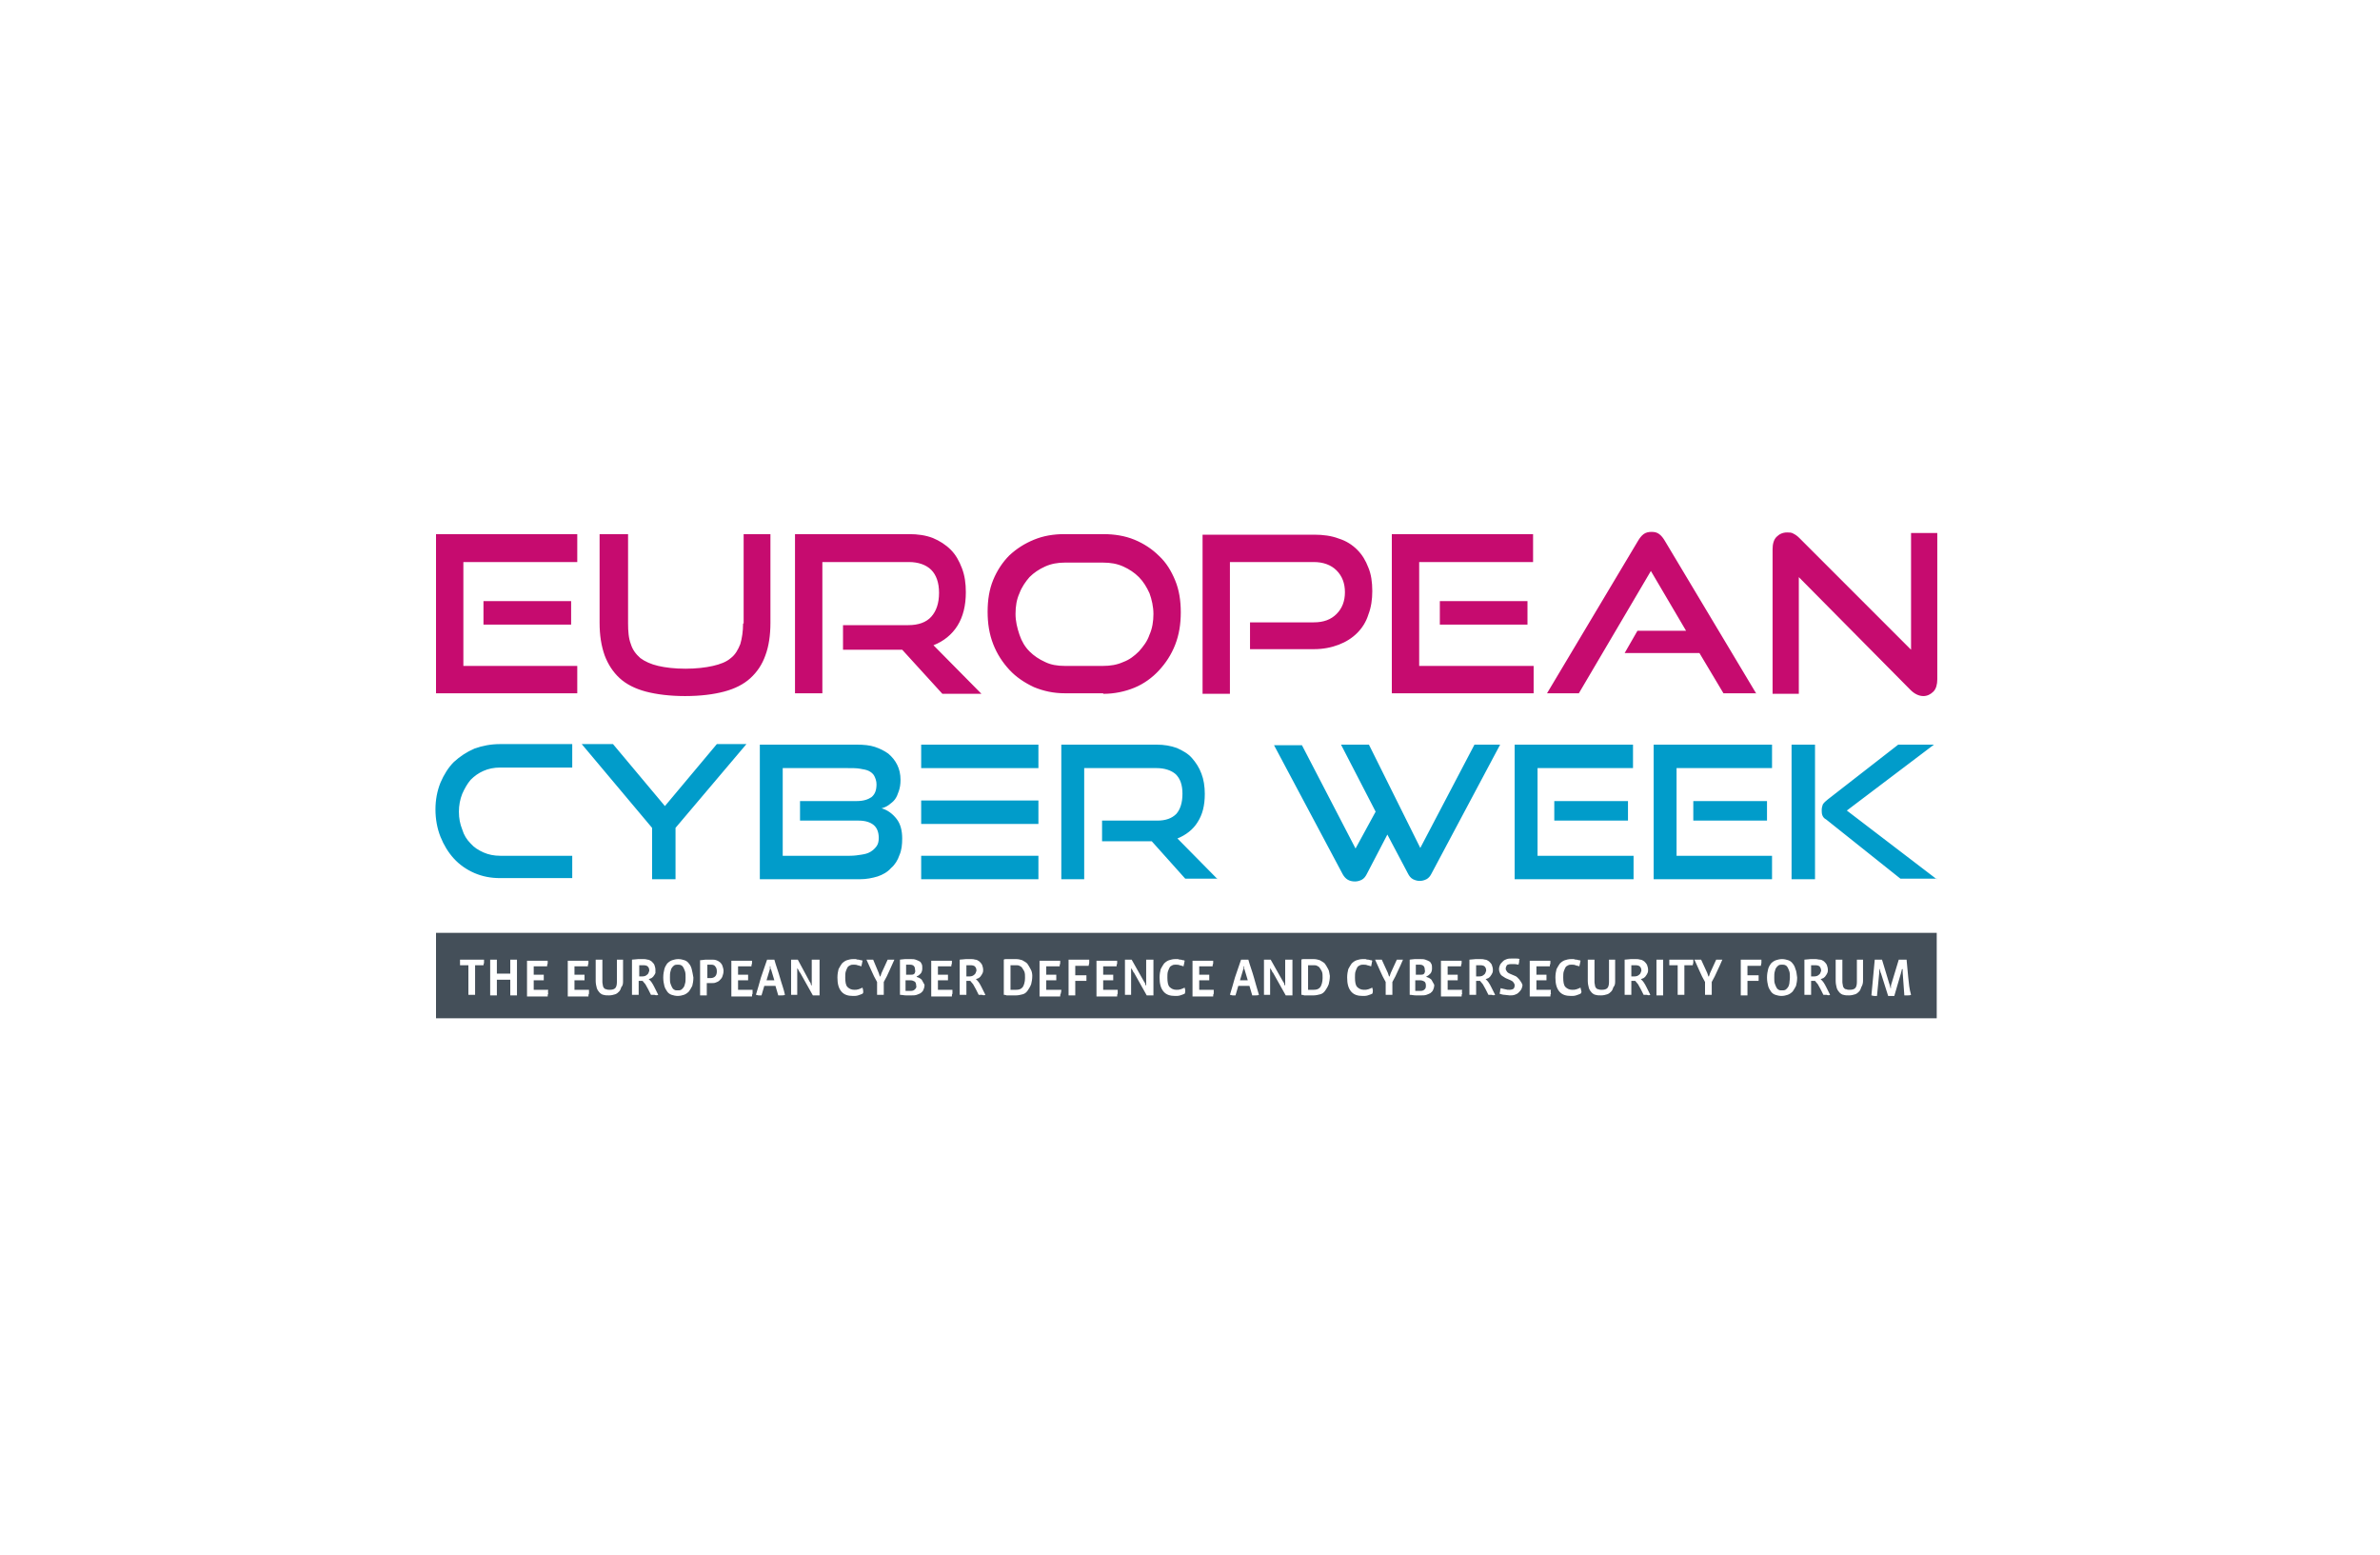
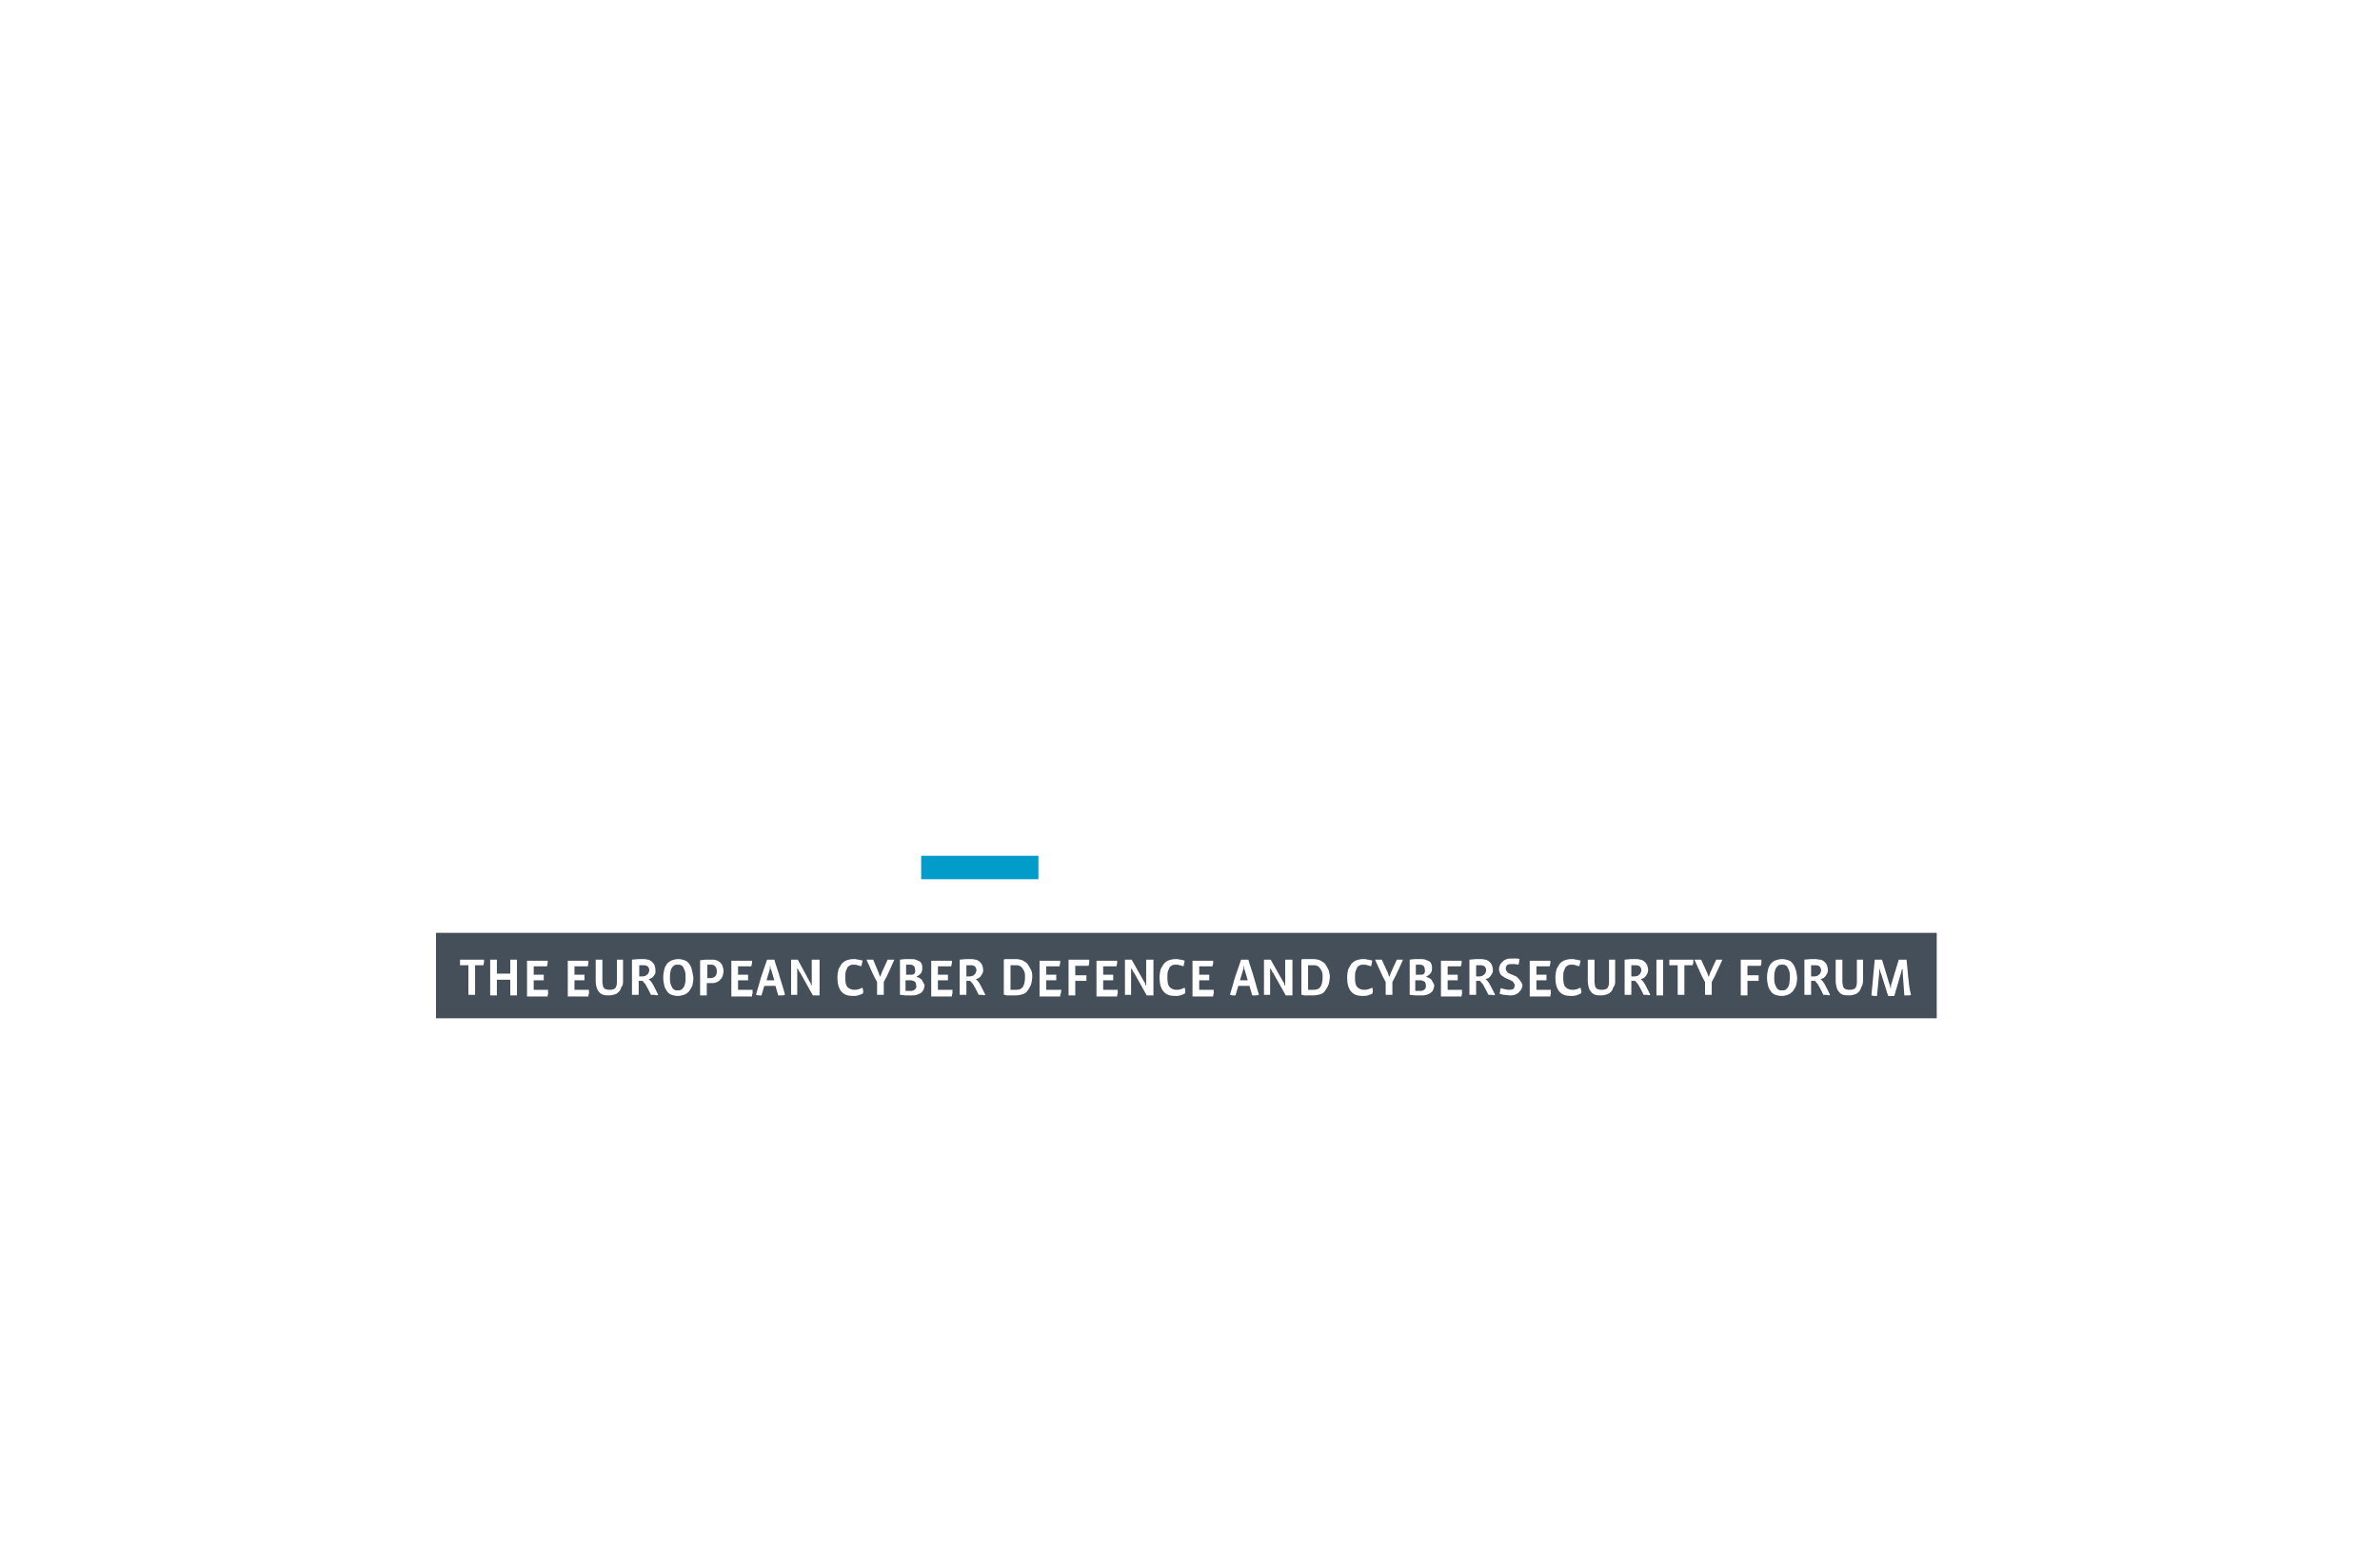
<svg xmlns="http://www.w3.org/2000/svg" width="3063" height="2001" viewBox="0 0 3063 2001" fill="none">
-   <rect width="3063" height="2001" fill="white" />
-   <path d="M2458.75 887.694C2463.78 892.723 2469.53 895.597 2475.27 895.597C2480.3 895.597 2484.61 893.442 2488.21 889.849C2491.8 886.257 2493.24 880.509 2493.24 874.042V685.792H2459.47V835.961L2315.76 692.259C2312.89 689.385 2310.73 687.948 2307.86 686.51C2305.7 685.073 2302.83 685.073 2299.96 685.073C2294.21 685.073 2289.9 687.229 2286.3 690.822C2282.71 694.414 2281.27 700.162 2281.27 706.629V892.723H2315.04V742.554L2458.75 887.694ZM2260.44 892.723L2142.6 695.851C2140.44 692.259 2138.29 689.385 2135.41 687.229C2132.54 685.073 2129.67 684.355 2125.36 684.355C2121.76 684.355 2118.17 685.073 2115.3 687.229C2112.42 689.385 2110.27 692.259 2108.11 695.851L1990.99 892.005H2031.95L2124.64 734.651L2169.9 811.531H2107.39L2090.87 840.272H2187.15L2218.04 892.005H2260.44V892.723ZM1965.84 773.45H1853.04V803.628H1965.84V773.45ZM1973.75 892.723V856.798H1826.45V723.155H1973.03V687.229H1791.24V892.005H1973.75V892.723ZM1691.37 835.242C1702.87 835.242 1713.64 833.087 1722.99 829.494C1732.33 825.902 1740.23 820.872 1746.7 814.406C1753.16 807.939 1758.19 800.035 1761.07 790.695C1764.66 781.354 1766.1 771.295 1766.1 760.517C1766.1 749.021 1764.66 738.962 1761.07 730.34C1757.47 720.999 1753.16 713.814 1746.7 707.347C1740.23 700.881 1732.33 695.851 1722.99 692.977C1713.64 689.385 1702.87 687.948 1691.37 687.948H1547.67V892.723H1582.87V723.155H1690.65C1702.87 723.155 1712.93 726.747 1720.11 733.932C1727.3 741.117 1730.89 750.458 1730.89 761.954C1730.89 773.45 1727.3 782.791 1720.11 789.976C1712.93 797.161 1703.59 800.754 1690.65 800.754H1608.74V835.242H1691.37ZM1370.19 856.798C1360.85 856.798 1352.23 855.361 1345.04 851.768C1337.14 848.176 1330.67 843.865 1324.93 838.116C1319.18 832.368 1314.87 825.183 1311.99 816.561C1309.12 807.939 1306.96 799.317 1306.96 789.976C1306.96 779.917 1308.4 771.295 1311.99 763.391C1314.87 755.488 1319.9 748.302 1324.93 742.554C1330.67 736.806 1337.14 732.495 1345.04 728.903C1352.95 725.31 1361.57 723.873 1370.19 723.873H1419.77C1429.11 723.873 1437.73 725.31 1445.64 728.903C1453.54 732.495 1460.01 736.806 1465.76 742.554C1471.5 748.302 1475.81 755.488 1479.41 763.391C1482.28 771.295 1484.44 780.636 1484.44 789.976C1484.44 799.317 1483 808.657 1479.41 816.561C1476.53 825.183 1471.5 831.65 1465.76 838.116C1460.01 843.865 1453.54 848.894 1445.64 851.768C1437.73 855.361 1429.11 856.798 1419.77 856.798H1370.19ZM1419.77 892.723C1434.14 892.723 1447.79 889.849 1460.01 884.82C1472.22 879.79 1483 871.886 1491.62 862.546C1500.24 853.205 1507.43 842.427 1512.46 829.494C1517.49 816.561 1519.64 802.909 1519.64 787.821C1519.64 772.732 1517.49 759.08 1512.46 746.865C1507.43 734.651 1500.96 723.873 1491.62 715.251C1483 706.629 1472.22 699.444 1460.01 694.414C1447.79 689.385 1434.14 687.229 1419.77 687.229H1370.19C1355.82 687.229 1342.89 689.385 1330.67 694.414C1318.46 699.444 1308.4 705.91 1299.06 714.532C1290.44 723.155 1283.25 733.932 1278.22 746.147C1273.19 758.362 1271.04 772.013 1271.04 787.102C1271.04 802.191 1273.19 815.843 1278.22 828.776C1283.25 841.709 1290.44 852.487 1299.06 861.827C1307.68 871.168 1318.46 878.353 1330.67 884.101C1342.89 889.131 1355.82 892.005 1370.19 892.005H1419.77V892.723ZM1263.13 892.723L1201.34 830.213C1214.27 825.183 1225.05 816.561 1232.24 805.065C1239.42 793.569 1243.01 779.198 1243.01 761.954C1243.01 750.458 1241.58 740.399 1237.99 731.058C1234.39 721.718 1230.08 713.814 1223.61 707.347C1217.15 700.881 1209.24 695.851 1200.62 692.259C1191.28 688.666 1181.22 687.229 1169.73 687.229H1023.15V892.005H1058.36V723.155H1169.73C1181.94 723.155 1192 726.747 1198.47 733.214C1204.93 739.68 1208.53 749.74 1208.53 762.673C1208.53 776.324 1204.93 786.384 1198.47 793.569C1192 800.754 1181.94 804.346 1169.01 804.346H1084.94V835.961H1161.1L1212.84 892.723H1263.13ZM956.326 802.191C956.326 812.25 954.889 821.591 952.733 828.776C949.859 835.961 946.267 842.427 940.518 846.739C934.77 851.768 926.867 854.642 917.526 856.798C908.185 858.953 895.97 860.39 882.318 860.39C867.948 860.39 856.452 858.953 847.111 856.798C837.77 854.642 829.867 851.05 824.118 846.739C818.37 841.709 814.059 835.961 811.904 828.776C809.029 821.591 808.311 812.25 808.311 802.191V687.229H771.667V801.472C771.667 817.28 773.822 830.931 778.133 843.146C782.444 854.642 788.911 864.701 797.533 872.605C806.155 880.509 817.652 886.257 831.304 889.849C844.955 893.442 862.2 895.597 881.6 895.597C901.718 895.597 918.244 893.442 931.896 889.849C945.548 886.257 957.044 880.509 965.667 872.605C974.289 864.701 980.755 855.361 985.067 843.146C989.378 831.65 991.533 817.28 991.533 801.472V687.229H957.044V802.191H956.326ZM735.022 773.45H622.215V803.628H735.022V773.45ZM742.926 892.723V856.798H596.348V723.155H742.926V687.229H561.141V892.005H742.926V892.723Z" fill="#C60B6F" />
-   <path d="M2335.88 958.108H2305.7V1131.27H2335.88V958.108ZM2492.52 1131.27L2376.84 1042.89L2488.93 958.108H2442.94L2352.41 1028.52C2349.53 1030.68 2347.38 1032.83 2345.94 1034.99C2345.22 1037.14 2344.5 1039.3 2344.5 1042.17C2344.5 1044.33 2344.5 1046.48 2345.22 1048.64C2345.94 1050.8 2347.38 1052.95 2350.25 1054.39L2445.81 1130.55H2492.52V1131.27ZM2274.09 1030.68H2179.24V1055.83H2274.09V1030.68ZM2280.56 1131.27V1101.09H2157.69V988.285H2280.56V958.108H2128.23V1131.27H2280.56ZM2095.18 1030.68H2000.33V1055.83H2095.18V1030.68ZM2102.36 1131.27V1101.09H1978.78V988.285H2101.64V958.108H1949.32V1131.27H2102.36ZM1812.08 1124.08C1813.52 1126.96 1815.67 1129.83 1818.55 1131.27C1821.42 1132.71 1824.3 1133.42 1827.17 1133.42C1830.04 1133.42 1832.92 1132.71 1835.79 1131.27C1838.67 1129.83 1840.82 1126.96 1842.26 1124.08L1930.64 958.108H1897.59L1827.89 1091.03L1761.79 958.108H1725.86L1770.41 1044.33L1744.54 1091.75L1675.56 958.826H1639.64L1728.01 1124.8C1731.61 1131.27 1736.64 1134.14 1743.82 1134.14C1746.7 1134.14 1749.57 1133.42 1752.44 1131.99C1755.32 1130.55 1757.47 1127.68 1758.91 1124.8L1785.5 1073.79L1812.08 1124.08ZM1567.07 1131.27L1515.33 1078.82C1526.11 1074.51 1535.45 1067.32 1541.2 1057.98C1547.67 1047.92 1550.54 1036.43 1550.54 1021.34C1550.54 1012 1549.1 1002.66 1546.23 995.47C1543.36 987.567 1539.04 981.1 1534.01 975.352C1528.99 969.604 1522.52 966.011 1514.61 962.419C1506.71 959.545 1498.09 958.108 1488.75 958.108H1365.88V1131.27H1395.34V988.285H1488.75C1498.81 988.285 1507.43 991.159 1513.18 996.189C1518.93 1001.94 1521.8 1009.84 1521.8 1021.34C1521.8 1032.83 1518.93 1041.46 1513.9 1047.2C1508.15 1052.95 1500.24 1055.83 1489.47 1055.83H1418.33V1082.41H1482.28L1525.39 1130.55H1567.07V1131.27ZM1105.06 1055.83C1113.68 1055.83 1120.15 1057.98 1124.46 1061.57C1128.77 1065.17 1130.93 1070.91 1130.93 1078.1C1130.93 1082.41 1130.21 1086 1128.05 1088.88C1125.9 1091.75 1123.74 1093.91 1120.15 1096.06C1116.56 1098.22 1112.96 1098.94 1108.65 1099.65C1104.34 1100.37 1099.31 1101.09 1093.56 1101.09H1007.34V988.285H1091.41C1097.16 988.285 1102.19 988.285 1106.5 989.004C1110.81 989.722 1115.12 990.441 1117.99 991.878C1120.87 993.315 1123.74 995.47 1125.18 998.344C1126.61 1001.22 1128.05 1004.81 1128.05 1009.12C1128.05 1017.03 1125.9 1022.06 1121.59 1025.65C1117.27 1028.52 1111.53 1030.68 1102.9 1030.68H1029.61V1055.83H1105.06ZM1106.5 1131.27C1115.12 1131.27 1122.3 1129.83 1129.49 1127.68C1135.96 1125.52 1142.42 1121.93 1146.73 1116.9C1151.76 1112.59 1155.36 1106.84 1157.51 1100.37C1160.39 1093.91 1161.1 1086.72 1161.1 1078.82C1161.1 1068.76 1158.95 1060.14 1153.92 1053.67C1148.89 1047.2 1142.42 1042.17 1134.52 1040.02C1137.39 1039.3 1140.99 1037.86 1143.86 1035.71C1146.73 1033.55 1149.61 1031.4 1151.76 1028.52C1153.92 1025.65 1155.36 1022.06 1156.79 1017.74C1158.23 1013.43 1158.95 1009.12 1158.95 1003.37C1158.95 996.189 1157.51 989.722 1154.64 983.974C1151.76 978.226 1148.17 973.915 1143.14 969.604C1138.11 966.011 1132.36 963.137 1125.9 960.982C1119.43 958.826 1111.53 958.108 1102.9 958.108H977.882V1131.27H1106.5ZM869.385 1131.27V1065.17L960.637 957.389H922.556L855.733 1037.14L788.911 957.389H748.674L839.208 1065.17V1131.27H869.385ZM736.459 1131.27V1101.09H643.771C635.867 1101.09 628.682 1099.65 622.215 1096.78C615.748 1093.91 610 1090.31 605.689 1085.28C600.659 1080.25 597.067 1074.51 594.911 1067.32C592.037 1060.14 590.6 1052.95 590.6 1044.33C590.6 1036.43 592.037 1028.52 594.911 1021.34C597.785 1014.87 601.378 1008.4 605.689 1003.37C610.719 998.344 615.748 994.752 622.215 991.878C628.682 989.004 635.867 987.567 643.771 987.567H736.459V957.389H643.771C631.556 957.389 620.778 959.545 610.719 963.137C600.659 967.448 592.037 973.197 584.133 980.382C576.948 987.567 571.2 996.907 566.889 1006.97C562.578 1017.74 560.422 1029.24 560.422 1041.46C560.422 1053.67 562.578 1065.88 566.889 1076.66C571.2 1087.44 576.948 1096.78 584.133 1104.68C591.319 1112.59 600.659 1119.05 610.719 1123.37C620.778 1127.68 631.556 1129.83 643.771 1129.83H736.459V1131.27Z" fill="#019CCA" />
-   <path d="M1336.42 958.108H1185.53V988.285H1336.42V958.108Z" fill="#019CCA" />
-   <path d="M1336.42 1029.96H1185.53V1060.14H1336.42V1029.96Z" fill="#019CCA" />
  <path d="M1336.42 1101.09H1185.53V1131.27H1336.42V1101.09Z" fill="#019CCA" />
  <path d="M2492.52 1200.25H561.141V1310.18H2492.52V1200.25Z" fill="#444F59" />
  <path d="M2455.87 1257.73C2455.16 1250.54 2454.44 1242.64 2453.72 1234.73H2443.66L2434.32 1265.63C2434.32 1266.35 2433.6 1267.07 2433.6 1268.5C2433.6 1269.22 2433.6 1270.66 2433.6 1271.38H2432.88C2432.88 1270.66 2432.88 1269.22 2432.16 1268.5C2432.16 1267.79 2432.16 1267.07 2431.44 1265.63L2422.1 1234.73H2412.76C2412.04 1242.64 2411.33 1249.82 2410.61 1257.73C2409.89 1264.91 2409.17 1272.82 2408.45 1280.72C2409.17 1280.72 2410.61 1281.44 2412.04 1281.44C2413.48 1281.44 2414.92 1281.44 2415.64 1281.44L2418.51 1251.98V1251.26C2418.51 1250.54 2418.51 1250.54 2418.51 1249.82C2418.51 1249.1 2418.51 1249.1 2418.51 1248.39V1246.95H2419.23C2419.23 1247.67 2419.23 1249.1 2419.95 1249.82C2419.95 1250.54 2419.95 1251.26 2420.67 1251.98L2430.01 1281.44H2437.91L2446.53 1251.98C2446.53 1251.26 2446.53 1250.54 2447.25 1249.82C2447.25 1249.1 2447.25 1247.67 2447.97 1246.95H2448.69V1248.39V1249.1C2448.69 1249.82 2448.69 1249.82 2448.69 1250.54C2448.69 1251.26 2448.69 1251.26 2448.69 1251.26L2450.84 1280.72C2452.28 1280.72 2453 1280.72 2455.16 1280.72C2456.59 1280.72 2458.03 1280.72 2459.47 1280C2457.31 1272.82 2456.59 1264.91 2455.87 1257.73ZM2397.67 1262.04V1234.73H2389.77V1263.48C2389.77 1267.07 2389.05 1269.94 2387.62 1271.38C2386.18 1272.82 2384.02 1273.53 2380.43 1273.53C2378.99 1273.53 2377.56 1273.53 2376.12 1272.82C2374.68 1272.82 2373.96 1272.1 2373.24 1271.38C2372.53 1270.66 2371.81 1269.22 2371.81 1268.5C2371.81 1267.07 2371.09 1265.63 2371.09 1263.48V1234.73H2362.47V1262.04C2362.47 1265.63 2363.19 1268.5 2363.9 1271.38C2364.62 1273.53 2366.06 1275.69 2367.5 1277.13C2368.93 1278.56 2371.09 1280 2372.53 1280C2374.68 1280.72 2376.84 1280.72 2379.71 1280.72C2382.59 1280.72 2385.46 1280 2387.62 1279.28C2389.77 1278.56 2391.21 1277.13 2392.64 1275.69C2394.08 1274.25 2394.8 1272.1 2395.52 1269.94C2396.96 1267.79 2397.67 1264.91 2397.67 1262.04ZM2340.91 1254.13C2339.47 1255.57 2337.32 1256.29 2335.16 1256.29H2330.85V1241.92C2331.57 1241.92 2332.29 1241.92 2333.73 1241.92C2334.44 1241.92 2335.88 1241.92 2336.6 1241.92C2338.76 1241.92 2340.91 1242.64 2341.63 1243.36C2342.35 1244.08 2343.79 1246.23 2343.79 1249.1C2343.07 1251.26 2342.35 1253.42 2340.91 1254.13ZM2355.28 1280L2350.25 1269.94C2348.1 1265.63 2345.94 1262.04 2343.07 1259.88C2344.5 1259.16 2345.22 1259.16 2346.66 1258.45C2347.38 1257.73 2348.82 1257.01 2349.53 1255.57C2350.25 1254.85 2350.97 1253.42 2351.69 1251.98C2352.41 1250.54 2352.41 1249.1 2352.41 1247.67C2352.41 1245.51 2351.69 1243.36 2350.97 1241.2C2350.25 1239.76 2348.82 1238.33 2347.38 1236.89C2345.94 1236.17 2344.5 1234.73 2342.35 1234.73C2340.19 1234.73 2338.76 1234.02 2336.6 1234.02C2334.44 1234.02 2332.29 1234.02 2330.13 1234.02C2327.98 1234.02 2325.1 1234.73 2322.23 1234.73V1280H2330.85V1262.04H2335.88C2336.6 1262.76 2338.04 1264.91 2339.47 1266.35C2340.91 1268.5 2341.63 1270.66 2343.07 1272.82L2346.66 1280C2348.1 1280 2349.53 1280 2350.97 1280C2352.41 1280.72 2353.84 1280.72 2355.28 1280ZM2302.83 1265.63C2302.11 1267.79 2302.11 1269.22 2300.67 1270.66C2299.96 1272.1 2298.52 1272.82 2297.8 1273.53C2296.36 1274.25 2294.93 1274.25 2293.49 1274.25C2292.05 1274.25 2289.9 1274.25 2289.18 1273.53C2287.74 1272.82 2287.02 1272.1 2286.3 1270.66C2285.59 1269.22 2284.87 1267.79 2284.15 1265.63C2283.43 1263.48 2283.43 1261.32 2283.43 1257.73C2283.43 1254.85 2283.43 1251.98 2284.15 1249.82C2284.87 1247.67 2284.87 1246.23 2286.3 1244.79C2287.02 1243.36 2288.46 1242.64 2289.18 1241.92C2290.62 1241.2 2292.05 1241.2 2293.49 1241.2C2294.93 1241.2 2296.36 1241.2 2297.8 1241.92C2299.24 1242.64 2299.96 1243.36 2300.67 1244.79C2301.39 1246.23 2302.11 1247.67 2302.83 1249.82C2303.55 1251.98 2303.55 1254.85 2303.55 1257.73C2303.55 1260.6 2302.83 1263.48 2302.83 1265.63ZM2310.73 1246.95C2310.02 1244.08 2308.58 1241.2 2307.14 1239.76C2305.7 1237.61 2303.55 1236.17 2301.39 1235.45C2299.24 1234.73 2296.36 1234.02 2293.49 1234.02C2290.62 1234.02 2287.74 1234.73 2285.59 1235.45C2283.43 1236.17 2281.27 1237.61 2279.12 1239.76C2277.68 1241.92 2276.24 1244.08 2275.53 1246.95C2274.81 1249.82 2274.09 1253.42 2274.09 1257.73C2274.09 1262.04 2274.81 1265.63 2275.53 1268.5C2276.24 1271.38 2277.68 1273.53 2279.12 1275.69C2280.56 1277.85 2282.71 1279.28 2284.87 1280C2287.02 1280.72 2289.9 1281.44 2292.77 1281.44C2295.64 1281.44 2298.52 1280.72 2300.67 1280C2302.83 1279.28 2304.99 1277.85 2307.14 1275.69C2308.58 1273.53 2310.02 1271.38 2311.45 1268.5C2312.17 1265.63 2312.89 1262.04 2312.89 1257.73C2312.17 1253.42 2312.17 1249.82 2310.73 1246.95ZM2266.9 1234.73H2240.32V1280.72H2248.94V1262.04H2263.31V1254.85H2248.94V1242.64H2266.19C2266.19 1241.2 2266.9 1239.76 2266.9 1239.05C2266.9 1236.89 2266.9 1236.17 2266.9 1234.73ZM2213.02 1234.73C2211.58 1234.73 2210.14 1234.73 2208.7 1234.73L2200.8 1251.98C2200.8 1252.7 2200.08 1253.42 2200.08 1254.13C2200.08 1254.85 2199.36 1255.57 2199.36 1256.29H2198.64C2198.64 1255.57 2197.93 1254.85 2197.93 1254.13C2197.93 1253.42 2197.21 1252.7 2197.21 1251.98L2189.3 1234.73C2188.59 1234.73 2187.87 1234.73 2187.15 1234.73C2186.43 1234.73 2185.71 1234.73 2184.99 1234.73C2184.27 1234.73 2183.56 1234.73 2182.84 1234.73C2182.12 1234.73 2181.4 1234.73 2180.68 1234.73C2182.84 1239.76 2184.99 1244.08 2187.15 1249.1C2189.3 1254.13 2191.46 1258.45 2194.33 1263.48V1280H2202.96V1263.48C2205.83 1258.45 2207.99 1254.13 2210.14 1249.1C2212.3 1244.79 2214.45 1239.76 2216.61 1234.73C2215.89 1234.73 2214.45 1234.73 2213.02 1234.73ZM2179.24 1234.73H2148.35V1241.92H2159.13V1280H2167.75V1241.92H2178.53C2178.53 1240.48 2179.24 1239.76 2179.24 1238.33C2179.24 1237.61 2179.24 1236.17 2179.24 1234.73ZM2140.44 1234.73H2131.82V1280.72H2140.44V1234.73ZM2109.55 1254.13C2108.11 1255.57 2105.96 1256.29 2103.8 1256.29H2099.49V1241.92C2100.21 1241.92 2100.93 1241.92 2102.36 1241.92C2103.08 1241.92 2104.52 1241.92 2105.24 1241.92C2107.39 1241.92 2109.55 1242.64 2110.27 1243.36C2111.7 1244.79 2112.42 1246.23 2112.42 1249.1C2111.7 1251.26 2110.99 1253.42 2109.55 1254.13ZM2123.92 1280L2118.89 1269.94C2116.73 1265.63 2114.58 1262.04 2111.7 1259.88C2113.14 1259.16 2113.86 1259.16 2115.3 1258.45C2116.02 1257.73 2117.45 1257.01 2118.17 1255.57C2118.89 1254.85 2119.61 1253.42 2120.33 1251.98C2121.04 1250.54 2121.04 1249.1 2121.04 1247.67C2121.04 1245.51 2120.33 1243.36 2119.61 1241.2C2118.89 1239.76 2117.45 1238.33 2116.02 1236.89C2114.58 1236.17 2113.14 1234.73 2110.99 1234.73C2108.83 1234.02 2107.39 1234.02 2105.24 1234.02C2103.08 1234.02 2100.93 1234.02 2098.77 1234.02C2096.62 1234.02 2093.74 1234.73 2090.87 1234.73V1280H2099.49V1262.04H2104.52C2105.24 1262.76 2106.67 1264.91 2108.11 1266.35C2109.55 1268.5 2110.27 1270.66 2111.7 1272.82L2115.3 1280C2116.73 1280 2118.17 1280 2119.61 1280C2121.04 1280.72 2122.48 1280.72 2123.92 1280ZM2078.65 1262.04V1234.73H2070.75V1263.48C2070.75 1267.07 2070.03 1269.94 2068.59 1271.38C2067.16 1272.82 2065 1273.53 2061.41 1273.53C2059.97 1273.53 2058.53 1273.53 2057.1 1272.82C2055.66 1272.82 2054.94 1272.1 2054.22 1271.38C2053.5 1270.66 2052.79 1269.22 2052.79 1268.5C2052.79 1267.07 2052.07 1265.63 2052.07 1263.48V1234.73H2043.44V1262.04C2043.44 1265.63 2044.16 1268.5 2044.88 1271.38C2045.6 1273.53 2047.04 1275.69 2048.47 1277.13C2049.91 1278.56 2052.07 1280 2053.5 1280C2055.66 1280.72 2057.81 1280.72 2060.69 1280.72C2063.56 1280.72 2066.44 1280 2068.59 1279.28C2070.75 1278.56 2072.19 1277.13 2073.62 1275.69C2075.06 1274.25 2075.78 1272.1 2076.5 1269.94C2078.65 1267.79 2078.65 1264.91 2078.65 1262.04ZM2034.82 1274.25C2034.82 1272.82 2034.1 1272.1 2034.1 1270.66C2032.67 1271.38 2031.23 1272.1 2029.07 1272.82C2026.92 1273.53 2025.48 1273.53 2023.33 1273.53C2019.73 1273.53 2016.86 1272.1 2014.7 1269.94C2012.55 1267.79 2011.83 1263.48 2011.83 1257.73C2011.83 1254.85 2011.83 1251.98 2012.55 1249.82C2013.27 1247.67 2013.99 1246.23 2014.7 1244.79C2015.42 1243.36 2016.86 1242.64 2018.3 1241.92C2019.73 1241.2 2021.17 1241.2 2022.61 1241.2C2024.04 1241.2 2026.2 1241.2 2027.64 1241.92C2029.07 1242.64 2031.23 1242.64 2032.67 1243.36C2032.67 1241.92 2033.39 1240.48 2033.39 1239.76C2033.39 1238.33 2034.1 1236.89 2034.1 1236.17C2033.39 1235.45 2032.67 1235.45 2031.95 1235.45C2031.23 1235.45 2029.79 1234.73 2029.07 1234.73C2027.64 1234.73 2026.92 1234.73 2025.48 1234.02C2024.04 1234.02 2023.33 1234.02 2021.89 1234.02C2019.02 1234.02 2016.14 1234.73 2013.99 1235.45C2011.83 1236.17 2009.67 1237.61 2007.52 1239.76C2006.08 1241.92 2004.64 1244.08 2003.21 1246.95C2002.49 1249.82 2001.77 1253.42 2001.77 1257.73C2001.77 1265.63 2003.21 1271.38 2006.8 1275.69C2010.39 1280 2015.42 1281.44 2021.89 1281.44C2024.04 1281.44 2026.2 1281.44 2028.36 1280.72C2030.51 1280 2032.67 1279.28 2034.1 1278.56C2035.54 1277.13 2035.54 1275.69 2034.82 1274.25ZM1996.02 1273.53H1977.34V1261.32H1990.27V1254.13H1977.34V1243.36H1994.59C1994.59 1241.92 1994.59 1241.2 1995.3 1239.76C1995.3 1238.33 1995.3 1236.89 1995.3 1236.17H1968.72V1282.16H1995.3C1995.3 1280.72 1995.3 1279.28 1996.02 1278.56C1995.3 1275.69 1996.02 1274.25 1996.02 1273.53ZM1956.5 1262.04C1955.79 1260.6 1954.35 1259.16 1952.91 1257.73C1951.47 1256.29 1950.04 1255.57 1947.88 1254.85C1946.44 1254.13 1944.29 1253.42 1942.85 1252.7C1941.42 1251.98 1939.98 1251.26 1939.26 1249.82C1938.54 1249.1 1937.82 1247.67 1937.82 1246.23C1937.82 1244.79 1938.54 1243.36 1939.26 1241.92C1939.98 1241.2 1942.13 1240.48 1944.29 1240.48C1945.73 1240.48 1947.16 1240.48 1949.32 1240.48C1951.47 1240.48 1952.91 1241.2 1954.35 1241.2C1954.35 1239.76 1955.07 1239.05 1955.07 1237.61C1955.07 1236.17 1955.07 1234.73 1955.79 1234.02C1954.35 1233.3 1952.19 1233.3 1950.76 1233.3C1949.32 1233.3 1947.16 1233.3 1945.73 1233.3C1943.57 1233.3 1941.42 1233.3 1939.26 1234.02C1937.1 1234.73 1935.67 1235.45 1934.23 1236.89C1932.79 1238.33 1931.36 1239.76 1930.64 1241.2C1929.92 1242.64 1929.2 1244.79 1929.2 1246.95C1929.2 1249.1 1929.92 1251.26 1930.64 1252.7C1931.36 1254.13 1932.79 1255.57 1934.23 1256.29C1935.67 1257.01 1937.1 1258.45 1939.26 1259.16C1940.7 1259.88 1942.85 1260.6 1944.29 1261.32C1945.73 1262.04 1947.16 1262.76 1947.88 1264.19C1948.6 1264.91 1949.32 1266.35 1949.32 1267.79C1949.32 1269.94 1948.6 1271.38 1947.88 1272.1C1947.16 1272.82 1945.01 1273.53 1942.85 1273.53C1940.7 1273.53 1939.26 1273.53 1937.1 1272.82C1934.95 1272.1 1932.79 1272.1 1931.36 1271.38C1931.36 1272.1 1930.64 1273.53 1930.64 1274.97C1930.64 1276.41 1929.92 1277.85 1929.92 1278.56C1932.07 1279.28 1934.23 1280 1936.39 1280C1938.54 1280 1940.7 1280.72 1942.85 1280.72C1945.01 1280.72 1947.16 1280.72 1949.32 1280C1951.47 1279.28 1952.91 1278.56 1954.35 1277.13C1955.79 1275.69 1957.22 1274.25 1957.94 1272.82C1958.66 1271.38 1959.38 1269.22 1959.38 1267.07C1958.66 1265.63 1957.94 1263.48 1956.5 1262.04ZM1909.8 1254.13C1908.36 1255.57 1906.21 1256.29 1904.05 1256.29H1899.74V1241.92C1900.46 1241.92 1901.18 1241.92 1902.61 1241.92C1903.33 1241.92 1904.77 1241.92 1905.49 1241.92C1907.64 1241.92 1909.8 1242.64 1910.52 1243.36C1911.96 1244.79 1912.67 1246.23 1912.67 1249.1C1911.96 1251.26 1911.24 1253.42 1909.8 1254.13ZM1924.17 1280L1919.14 1269.94C1916.99 1265.63 1914.83 1262.04 1911.96 1259.88C1913.39 1259.16 1914.11 1259.16 1915.55 1258.45C1916.27 1257.73 1917.7 1257.01 1918.42 1255.57C1919.14 1254.85 1919.86 1253.42 1920.58 1251.98C1921.3 1250.54 1921.3 1249.1 1921.3 1247.67C1921.3 1245.51 1920.58 1243.36 1919.86 1241.2C1919.14 1239.76 1917.7 1238.33 1916.27 1236.89C1914.83 1236.17 1913.39 1234.73 1911.24 1234.73C1909.08 1234.02 1907.64 1234.02 1905.49 1234.02C1903.33 1234.02 1901.18 1234.02 1899.02 1234.02C1896.87 1234.02 1893.99 1234.73 1891.12 1234.73V1280H1899.74V1262.04H1904.77C1905.49 1262.76 1906.93 1264.91 1908.36 1266.35C1909.8 1268.5 1910.52 1270.66 1911.96 1272.82L1915.55 1280C1916.99 1280 1918.42 1280 1919.86 1280C1921.3 1280.72 1922.73 1280.72 1924.17 1280ZM1881.78 1273.53H1863.1V1261.32H1876.03V1254.13H1863.1V1243.36H1880.34C1880.34 1241.92 1880.34 1241.2 1881.06 1239.76C1881.06 1238.33 1881.06 1236.89 1881.06 1236.17H1854.47V1282.16H1881.06C1881.06 1280.72 1881.06 1279.28 1881.78 1278.56C1881.06 1275.69 1881.78 1274.25 1881.78 1273.53ZM1833.64 1272.82C1832.2 1274.25 1830.76 1274.97 1827.89 1274.97C1827.17 1274.97 1826.45 1274.97 1825.02 1274.97C1824.3 1274.97 1822.86 1274.97 1821.42 1274.97V1261.32H1827.89C1830.04 1261.32 1831.48 1262.04 1832.92 1262.76C1834.36 1263.48 1835.07 1265.63 1835.07 1267.79C1835.07 1269.94 1835.07 1271.38 1833.64 1272.82ZM1832.92 1252.7C1831.48 1254.13 1830.04 1254.13 1828.61 1254.13H1822.14V1241.2C1823.58 1241.2 1824.3 1241.2 1825.02 1241.2C1825.73 1241.2 1826.45 1241.2 1827.17 1241.2C1831.48 1241.2 1833.64 1243.36 1833.64 1247.67C1834.36 1249.82 1833.64 1251.26 1832.92 1252.7ZM1842.26 1260.6C1840.82 1259.16 1838.67 1257.73 1835.79 1257.01V1256.29C1837.95 1255.57 1839.39 1254.13 1840.82 1252.7C1842.26 1251.26 1842.98 1248.39 1842.98 1246.23C1842.98 1244.08 1842.98 1241.92 1842.26 1240.48C1841.54 1239.05 1840.82 1237.61 1839.39 1236.89C1837.95 1236.17 1836.51 1235.45 1834.36 1234.73C1832.2 1234.02 1830.76 1234.02 1827.89 1234.02C1825.73 1234.02 1822.86 1234.02 1820.7 1234.02C1818.55 1234.02 1815.67 1234.73 1814.24 1234.73V1280C1817.11 1280 1819.27 1280.72 1822.14 1280.72C1825.01 1280.72 1827.17 1280.72 1829.33 1280.72C1831.48 1280.72 1833.64 1280.72 1835.79 1280C1837.95 1279.28 1839.39 1278.56 1840.82 1277.85C1842.26 1276.41 1843.7 1275.69 1844.42 1273.53C1845.13 1272.1 1845.85 1269.94 1845.85 1267.07C1844.42 1264.91 1843.7 1262.76 1842.26 1260.6ZM1802.02 1234.73C1800.59 1234.73 1799.15 1234.73 1797.71 1234.73L1789.81 1251.98C1789.81 1252.7 1789.09 1253.42 1789.09 1254.13C1789.09 1254.85 1788.37 1255.57 1788.37 1256.29H1787.65C1787.65 1255.57 1786.93 1254.85 1786.93 1254.13C1786.93 1253.42 1786.21 1252.7 1786.21 1251.98L1778.31 1234.73C1777.59 1234.73 1776.87 1234.73 1776.16 1234.73C1775.44 1234.73 1774.72 1234.73 1774 1234.73C1773.28 1234.73 1772.56 1234.73 1771.84 1234.73C1771.13 1234.73 1770.41 1234.73 1769.69 1234.73C1771.84 1239.76 1774 1244.08 1776.16 1249.1C1778.31 1254.13 1780.47 1258.45 1783.34 1263.48V1280H1791.96V1263.48C1794.84 1258.45 1796.99 1254.13 1799.15 1249.1C1801.3 1244.79 1803.46 1239.76 1805.61 1234.73C1804.9 1234.73 1803.46 1234.73 1802.02 1234.73ZM1766.82 1274.25C1766.82 1272.82 1766.1 1272.1 1766.1 1270.66C1764.66 1271.38 1763.22 1272.1 1761.07 1272.82C1758.91 1273.53 1757.47 1273.53 1755.32 1273.53C1751.73 1273.53 1748.85 1272.1 1746.7 1269.94C1744.54 1267.79 1743.82 1263.48 1743.82 1257.73C1743.82 1254.85 1743.82 1251.98 1744.54 1249.82C1745.26 1247.67 1745.98 1246.23 1746.7 1244.79C1747.41 1243.36 1748.85 1242.64 1750.29 1241.92C1751.73 1241.2 1753.16 1241.2 1754.6 1241.2C1756.04 1241.2 1758.19 1241.2 1759.63 1241.92C1761.79 1242.64 1763.22 1242.64 1764.66 1243.36C1764.66 1241.92 1765.38 1240.48 1765.38 1239.76C1765.38 1238.33 1766.1 1236.89 1766.1 1236.17C1765.38 1235.45 1764.66 1235.45 1763.94 1235.45C1763.22 1235.45 1761.79 1234.73 1761.07 1234.73C1759.63 1234.73 1758.91 1234.73 1757.47 1234.02C1756.04 1234.02 1755.32 1234.02 1753.88 1234.02C1751.01 1234.02 1748.13 1234.73 1745.98 1235.45C1743.82 1236.17 1741.67 1237.61 1739.51 1239.76C1738.07 1241.92 1736.64 1244.08 1735.2 1246.95C1734.48 1249.82 1733.76 1253.42 1733.76 1257.73C1733.76 1265.63 1735.2 1271.38 1738.79 1275.69C1742.39 1280 1747.41 1281.44 1753.88 1281.44C1756.04 1281.44 1758.19 1281.44 1760.35 1280.72C1762.5 1280 1764.66 1279.28 1766.1 1278.56C1766.81 1277.13 1766.82 1275.69 1766.82 1274.25ZM1699.27 1269.94C1697.12 1272.82 1694.24 1273.53 1690.65 1273.53C1689.93 1273.53 1688.5 1273.53 1687.06 1273.53C1685.62 1273.53 1684.9 1273.53 1683.47 1273.53V1241.92C1684.19 1241.92 1685.62 1241.92 1687.06 1241.92C1688.5 1241.92 1689.21 1241.92 1690.65 1241.92C1692.09 1241.92 1693.53 1241.92 1694.96 1242.64C1696.4 1243.36 1697.84 1244.08 1698.56 1245.51C1699.27 1246.95 1700.71 1248.39 1701.43 1250.54C1702.15 1252.7 1702.15 1254.85 1702.15 1258.45C1702.15 1263.48 1700.71 1267.79 1699.27 1269.94ZM1709.33 1246.95C1707.9 1244.08 1706.46 1241.92 1705.02 1239.76C1702.87 1237.61 1700.71 1236.89 1698.56 1235.45C1696.4 1234.73 1693.53 1234.02 1690.65 1234.02C1689.93 1234.02 1688.5 1234.02 1687.06 1234.02C1685.62 1234.02 1684.19 1234.02 1682.75 1234.02C1681.31 1234.02 1679.87 1234.02 1678.44 1234.02C1677 1234.02 1675.56 1234.02 1674.84 1234.73V1280C1675.56 1280 1677 1280 1678.44 1280.72C1679.87 1280.72 1681.31 1280.72 1682.75 1280.72C1684.19 1280.72 1685.62 1280.72 1687.06 1280.72C1688.5 1280.72 1689.93 1280.72 1690.65 1280.72C1693.53 1280.72 1696.4 1280 1699.27 1279.28C1702.15 1278.56 1704.3 1276.41 1705.74 1274.25C1707.18 1272.1 1708.62 1269.94 1710.05 1266.35C1710.77 1263.48 1711.49 1259.88 1711.49 1255.57C1710.77 1252.7 1710.77 1249.1 1709.33 1246.95ZM1661.91 1234.73H1654.01V1262.04C1654.01 1262.76 1654.01 1263.48 1654.01 1264.91C1654.01 1266.35 1654.01 1267.07 1654.01 1267.79H1653.29C1653.29 1267.07 1652.57 1266.35 1652.57 1264.91C1651.85 1264.19 1651.85 1263.48 1651.13 1262.76L1635.33 1234.73C1634.61 1234.73 1633.89 1234.73 1633.17 1234.73C1632.45 1234.73 1631.73 1234.73 1631.02 1234.73C1630.3 1234.73 1629.58 1234.73 1628.86 1234.73C1628.14 1234.73 1627.42 1234.73 1626.7 1234.73V1280H1634.61V1251.26C1634.61 1250.54 1634.61 1249.82 1634.61 1249.1C1634.61 1248.39 1634.61 1246.95 1634.61 1246.23H1635.33C1635.33 1246.95 1635.33 1246.95 1636.04 1247.67C1636.04 1248.39 1636.76 1248.39 1636.76 1249.1C1636.76 1249.82 1637.48 1249.82 1637.48 1250.54C1637.48 1251.26 1638.2 1251.26 1638.2 1251.26L1654.73 1280.72C1655.44 1280.72 1656.16 1280.72 1656.88 1280.72C1657.6 1280.72 1658.32 1280.72 1659.04 1280.72C1659.76 1280.72 1660.47 1280.72 1661.19 1280.72C1661.91 1280.72 1662.63 1280.72 1663.35 1280.72V1234.73H1661.91ZM1605.87 1261.32H1595.81L1600.12 1246.95C1600.12 1246.23 1600.12 1245.51 1600.12 1245.51C1600.12 1244.79 1600.12 1244.08 1600.12 1243.36H1600.84C1600.84 1244.08 1600.84 1244.79 1600.84 1245.51C1600.84 1246.23 1600.84 1246.95 1601.56 1246.95L1605.87 1261.32ZM1613.77 1257.73C1611.61 1249.82 1608.74 1242.64 1606.59 1234.73H1597.24C1594.37 1242.64 1592.22 1249.82 1589.34 1257.73C1587.19 1265.63 1585.03 1272.82 1582.87 1280C1584.31 1280 1585.03 1280.72 1586.47 1280.72C1587.9 1280.72 1589.34 1280.72 1590.06 1280.72L1593.65 1268.5H1608.02L1611.61 1280.72C1613.05 1280.72 1614.49 1280.72 1615.93 1280.72C1617.36 1280.72 1618.8 1280.72 1620.24 1280C1618.08 1272.82 1615.93 1265.63 1613.77 1257.73ZM1562.04 1273.53H1543.36V1261.32H1556.29V1254.13H1543.36V1243.36H1560.6C1560.6 1241.92 1560.6 1241.2 1561.32 1239.76C1561.32 1238.33 1561.32 1236.89 1561.32 1236.17H1534.73V1282.16H1561.32C1561.32 1280.72 1561.32 1279.28 1562.04 1278.56C1562.04 1275.69 1562.04 1274.25 1562.04 1273.53ZM1525.39 1274.25C1525.39 1272.82 1524.67 1272.1 1524.67 1270.66C1523.24 1271.38 1521.8 1272.1 1519.64 1272.82C1517.49 1273.53 1516.05 1273.53 1513.9 1273.53C1510.3 1273.53 1507.43 1272.1 1505.27 1269.94C1503.12 1267.79 1502.4 1263.48 1502.4 1257.73C1502.4 1254.85 1502.4 1251.98 1503.12 1249.82C1503.84 1247.67 1504.56 1246.23 1505.27 1244.79C1505.99 1243.36 1507.43 1242.64 1508.87 1241.92C1510.3 1241.2 1511.74 1241.2 1513.18 1241.2C1514.61 1241.2 1516.77 1241.2 1518.21 1241.92C1520.36 1242.64 1521.8 1242.64 1523.24 1243.36C1523.24 1241.92 1523.96 1240.48 1523.96 1239.76C1523.96 1238.33 1524.67 1236.89 1524.67 1236.17C1523.96 1235.45 1523.24 1235.45 1522.52 1235.45C1521.8 1235.45 1520.36 1234.73 1519.64 1234.73C1518.21 1234.73 1517.49 1234.73 1516.05 1234.02C1514.62 1234.02 1513.9 1234.02 1512.46 1234.02C1509.59 1234.02 1506.71 1234.73 1504.56 1235.45C1502.4 1236.17 1500.24 1237.61 1498.09 1239.76C1496.65 1241.92 1495.21 1244.08 1493.78 1246.95C1493.06 1249.82 1492.34 1253.42 1492.34 1257.73C1492.34 1265.63 1493.78 1271.38 1497.37 1275.69C1500.96 1280 1505.99 1281.44 1512.46 1281.44C1514.62 1281.44 1516.77 1281.44 1518.93 1280.72C1521.08 1280 1523.24 1279.28 1524.67 1278.56C1525.39 1277.13 1525.39 1275.69 1525.39 1274.25ZM1483 1234.73H1475.1V1262.04C1475.1 1262.76 1475.1 1263.48 1475.1 1264.91C1475.1 1266.35 1475.1 1267.07 1475.1 1267.79H1474.38C1474.38 1267.07 1473.66 1266.35 1473.66 1264.91C1472.94 1264.19 1472.94 1263.48 1472.22 1262.76L1456.41 1234.73C1455.7 1234.73 1454.98 1234.73 1454.26 1234.73C1453.54 1234.73 1452.82 1234.73 1452.1 1234.73C1451.39 1234.73 1450.67 1234.73 1449.95 1234.73C1449.23 1234.73 1448.51 1234.73 1447.79 1234.73V1280H1455.7V1251.26C1455.7 1250.54 1455.7 1249.82 1455.7 1249.1C1455.7 1248.39 1455.7 1246.95 1455.7 1246.23H1456.41C1456.41 1246.95 1456.41 1246.95 1457.13 1247.67C1457.13 1248.39 1457.85 1248.39 1457.85 1249.1C1457.85 1249.82 1458.57 1249.82 1458.57 1250.54C1458.57 1251.26 1459.29 1251.26 1459.29 1251.26L1475.81 1280.72C1476.53 1280.72 1477.25 1280.72 1477.97 1280.72C1478.69 1280.72 1479.41 1280.72 1480.13 1280.72C1480.84 1280.72 1481.56 1280.72 1482.28 1280.72C1483 1280.72 1483.72 1280.72 1484.44 1280.72V1234.73H1483ZM1438.45 1273.53H1419.77V1261.32H1432.7V1254.13H1419.77V1243.36H1437.02C1437.02 1241.92 1437.01 1241.2 1437.73 1239.76C1437.73 1238.33 1437.73 1236.89 1437.73 1236.17H1411.15V1282.16H1437.73C1437.73 1280.72 1437.73 1279.28 1438.45 1278.56C1438.45 1275.69 1438.45 1274.25 1438.45 1273.53ZM1401.81 1234.73H1375.22V1280.72H1383.84V1262.04H1398.21V1254.85H1383.84V1242.64H1401.09C1401.09 1241.2 1401.81 1239.76 1401.81 1239.05C1401.81 1236.89 1401.81 1236.17 1401.81 1234.73ZM1365.88 1273.53H1346.48V1261.32H1359.41V1254.13H1346.48V1243.36H1363.73C1363.73 1241.92 1363.73 1241.2 1364.44 1239.76C1364.44 1238.33 1364.44 1236.89 1364.44 1236.17H1337.86V1282.16H1364.44C1364.44 1280.72 1364.44 1279.28 1365.16 1278.56C1365.88 1275.69 1365.88 1274.25 1365.88 1273.53ZM1316.3 1269.94C1314.15 1272.82 1311.27 1273.53 1307.68 1273.53C1306.96 1273.53 1305.53 1273.53 1304.09 1273.53C1302.65 1273.53 1301.93 1273.53 1300.5 1273.53V1241.92C1301.21 1241.92 1302.65 1241.92 1304.09 1241.92C1305.53 1241.92 1306.24 1241.92 1307.68 1241.92C1309.12 1241.92 1310.56 1241.92 1311.99 1242.64C1313.43 1243.36 1314.87 1244.08 1315.59 1245.51C1316.3 1246.95 1317.74 1248.39 1318.46 1250.54C1319.18 1252.7 1319.18 1254.85 1319.18 1258.45C1319.18 1263.48 1317.74 1267.79 1316.3 1269.94ZM1326.36 1246.95C1324.93 1244.08 1323.49 1241.92 1322.05 1239.76C1319.9 1237.61 1317.74 1236.89 1315.59 1235.45C1313.43 1234.73 1310.56 1234.02 1307.68 1234.02C1306.96 1234.02 1305.53 1234.02 1304.09 1234.02C1302.65 1234.02 1301.21 1234.02 1299.78 1234.02C1298.34 1234.02 1296.9 1234.02 1295.47 1234.02C1294.03 1234.02 1292.59 1234.02 1291.87 1234.73V1280C1292.59 1280 1294.03 1280 1295.47 1280.72C1296.9 1280.72 1298.34 1280.72 1299.78 1280.72C1301.21 1280.72 1302.65 1280.72 1304.09 1280.72C1305.53 1280.72 1306.96 1280.72 1307.68 1280.72C1310.56 1280.72 1313.43 1280 1316.3 1279.28C1319.18 1278.56 1321.33 1276.41 1322.77 1274.25C1324.21 1272.1 1325.64 1269.94 1327.08 1266.35C1327.8 1263.48 1328.52 1259.88 1328.52 1255.57C1328.52 1252.7 1327.8 1249.1 1326.36 1246.95ZM1253.79 1254.13C1252.36 1255.57 1250.2 1256.29 1248.04 1256.29H1243.73V1241.92C1244.45 1241.92 1245.17 1241.92 1246.61 1241.92C1247.33 1241.92 1248.76 1241.92 1249.48 1241.92C1251.64 1241.92 1253.79 1242.64 1254.51 1243.36C1255.95 1244.79 1256.67 1246.23 1256.67 1249.1C1255.95 1251.26 1255.23 1253.42 1253.79 1254.13ZM1268.16 1280L1263.13 1269.94C1260.98 1265.63 1258.82 1262.04 1255.95 1259.88C1257.39 1259.16 1258.1 1259.16 1259.54 1258.45C1260.26 1257.73 1261.7 1257.01 1262.41 1255.57C1263.13 1254.85 1263.85 1253.42 1264.57 1251.98C1265.29 1250.54 1265.29 1249.1 1265.29 1247.67C1265.29 1245.51 1264.57 1243.36 1263.85 1241.2C1263.13 1239.76 1261.7 1238.33 1260.26 1236.89C1258.82 1236.17 1257.39 1234.73 1255.23 1234.73C1253.07 1234.02 1251.64 1234.02 1249.48 1234.02C1247.33 1234.02 1245.17 1234.02 1243.01 1234.02C1240.86 1234.02 1237.99 1234.73 1235.11 1234.73V1280H1243.73V1262.04H1248.76C1249.48 1262.76 1250.92 1264.91 1252.36 1266.35C1253.79 1268.5 1254.51 1270.66 1255.95 1272.82L1259.54 1280C1260.98 1280 1262.41 1280 1263.85 1280C1265.29 1280.72 1266.73 1280.72 1268.16 1280ZM1225.77 1273.53H1207.09V1261.32H1220.02V1254.13H1207.09V1243.36H1224.33C1224.33 1241.92 1224.33 1241.2 1225.05 1239.76C1225.05 1238.33 1225.05 1236.89 1225.05 1236.17H1198.47V1282.16H1225.05C1225.05 1280.72 1225.05 1279.28 1225.77 1278.56C1225.77 1275.69 1225.77 1274.25 1225.77 1273.53ZM1177.63 1272.82C1176.19 1274.25 1174.76 1274.97 1171.88 1274.97C1171.16 1274.97 1170.44 1274.97 1169.01 1274.97C1168.29 1274.97 1166.85 1274.97 1165.41 1274.97V1261.32H1171.88C1174.04 1261.32 1175.47 1262.04 1176.91 1262.76C1178.35 1263.48 1179.07 1265.63 1179.07 1267.79C1179.79 1269.94 1179.07 1271.38 1177.63 1272.82ZM1176.91 1252.7C1175.47 1254.13 1174.04 1254.13 1172.6 1254.13H1166.13V1241.2C1167.57 1241.2 1168.29 1241.2 1169.01 1241.2C1169.73 1241.2 1170.44 1241.2 1171.16 1241.2C1175.47 1241.2 1177.63 1243.36 1177.63 1247.67C1178.35 1249.82 1177.63 1251.26 1176.91 1252.7ZM1186.25 1260.6C1184.81 1259.16 1182.66 1257.73 1179.79 1257.01V1256.29C1181.94 1255.57 1183.38 1254.13 1184.81 1252.7C1186.25 1251.26 1186.97 1248.39 1186.97 1246.23C1186.97 1244.08 1186.97 1241.92 1186.25 1240.48C1185.53 1239.05 1184.81 1237.61 1183.38 1236.89C1181.94 1236.17 1180.5 1235.45 1178.35 1234.73C1176.19 1234.02 1174.76 1234.02 1171.88 1234.02C1169.73 1234.02 1166.85 1234.02 1164.7 1234.02C1162.54 1234.02 1159.67 1234.73 1158.23 1234.73V1280C1161.1 1280 1163.26 1280.72 1166.13 1280.72C1169.01 1280.72 1171.16 1280.72 1173.32 1280.72C1175.47 1280.72 1177.63 1280.72 1179.79 1280C1181.94 1279.28 1183.38 1278.56 1184.81 1277.85C1186.25 1276.41 1187.69 1275.69 1188.41 1273.53C1189.13 1272.1 1189.84 1269.94 1189.84 1267.07C1188.41 1264.91 1187.69 1262.76 1186.25 1260.6ZM1146.73 1234.73C1145.3 1234.73 1143.86 1234.73 1142.42 1234.73L1134.52 1251.98C1134.52 1252.7 1133.8 1253.42 1133.8 1254.13C1133.8 1254.85 1133.08 1255.57 1133.08 1256.29H1132.36C1132.36 1255.57 1131.64 1254.85 1131.64 1254.13C1131.64 1253.42 1130.93 1252.7 1130.93 1251.98L1123.74 1234.73C1123.02 1234.73 1122.3 1234.73 1121.59 1234.73C1120.87 1234.73 1120.15 1234.73 1119.43 1234.73C1118.71 1234.73 1117.99 1234.73 1117.27 1234.73C1116.56 1234.73 1115.84 1234.73 1115.12 1234.73C1117.27 1239.76 1119.43 1244.08 1121.59 1249.1C1123.74 1254.13 1125.9 1258.45 1128.77 1263.48V1280H1137.39V1263.48C1140.27 1258.45 1142.42 1254.13 1144.58 1249.1C1146.73 1244.08 1148.89 1239.76 1151.04 1234.73C1149.61 1234.73 1148.17 1234.73 1146.73 1234.73ZM1110.81 1274.25C1110.81 1272.82 1110.09 1272.1 1110.09 1270.66C1108.65 1271.38 1107.21 1272.1 1105.06 1272.82C1102.9 1273.53 1101.47 1273.53 1099.31 1273.53C1095.72 1273.53 1092.84 1272.1 1090.69 1269.94C1088.53 1267.79 1087.81 1263.48 1087.81 1257.73C1087.81 1254.85 1087.81 1251.98 1088.53 1249.82C1089.25 1247.67 1089.97 1246.23 1090.69 1244.79C1091.41 1243.36 1092.84 1242.64 1094.28 1241.92C1095.72 1241.2 1097.16 1241.2 1098.59 1241.2C1100.03 1241.2 1102.19 1241.2 1103.62 1241.92C1105.78 1242.64 1107.21 1242.64 1108.65 1243.36C1108.65 1241.92 1109.37 1240.48 1109.37 1239.76C1109.37 1238.33 1110.09 1236.89 1110.09 1236.17C1109.37 1235.45 1108.65 1235.45 1107.93 1235.45C1107.21 1235.45 1105.78 1234.73 1105.06 1234.73C1103.62 1234.73 1102.9 1234.73 1101.47 1234.02C1100.03 1234.02 1099.31 1234.02 1097.87 1234.02C1095 1234.02 1092.13 1234.73 1089.97 1235.45C1087.81 1236.17 1085.66 1237.61 1083.5 1239.76C1082.07 1241.92 1080.63 1244.08 1079.19 1246.95C1078.47 1249.82 1077.76 1253.42 1077.76 1257.73C1077.76 1265.63 1079.19 1271.38 1082.79 1275.69C1086.38 1280 1091.41 1281.44 1097.87 1281.44C1100.03 1281.44 1102.19 1281.44 1104.34 1280.72C1106.5 1280 1108.65 1279.28 1110.09 1278.56C1111.53 1277.13 1110.81 1275.69 1110.81 1274.25ZM1052.61 1234.73H1044.7V1262.04C1044.7 1262.76 1044.7 1263.48 1044.7 1264.91C1044.7 1266.35 1044.7 1267.07 1044.7 1267.79H1043.99C1043.99 1267.07 1043.27 1266.35 1043.27 1264.91C1042.55 1264.19 1042.55 1263.48 1041.83 1262.76L1026.74 1234.73C1026.02 1234.73 1025.3 1234.73 1024.59 1234.73C1023.87 1234.73 1023.15 1234.73 1022.43 1234.73C1021.71 1234.73 1020.99 1234.73 1020.27 1234.73C1019.56 1234.73 1018.84 1234.73 1018.12 1234.73V1280H1026.02V1251.26C1026.02 1250.54 1026.02 1249.82 1026.02 1249.1C1026.02 1248.39 1026.02 1246.95 1026.02 1246.23H1026.74C1026.74 1246.95 1026.74 1246.95 1027.46 1247.67C1027.46 1248.39 1028.18 1248.39 1028.18 1249.1C1028.18 1249.82 1028.9 1249.82 1028.9 1250.54C1028.9 1251.26 1029.61 1251.26 1029.61 1251.26L1046.14 1280.72C1046.86 1280.72 1047.58 1280.72 1048.3 1280.72C1049.01 1280.72 1049.73 1280.72 1050.45 1280.72C1051.17 1280.72 1051.89 1280.72 1052.61 1280.72C1053.33 1280.72 1054.04 1280.72 1054.76 1280.72V1234.73H1052.61ZM996.563 1261.32H986.504L990.815 1246.95C990.815 1246.23 990.815 1245.51 990.815 1245.51C990.815 1244.79 990.815 1244.08 990.815 1243.36H991.533C991.533 1244.08 991.533 1244.79 991.533 1245.51C991.533 1246.23 991.533 1246.95 992.252 1246.95L996.563 1261.32ZM1003.75 1257.73C1001.59 1249.82 998.719 1242.64 996.563 1234.73H987.222C984.348 1242.64 982.193 1249.82 979.319 1257.73C977.163 1265.63 975.008 1272.82 972.852 1280C974.289 1280 975.008 1280.72 976.445 1280.72C977.882 1280.72 979.319 1280.72 980.037 1280.72L983.63 1268.5H998L1001.59 1280.72C1003.03 1280.72 1004.47 1280.72 1005.9 1280.72C1007.34 1280.72 1008.78 1280.72 1010.21 1280C1008.78 1272.82 1005.9 1265.63 1003.75 1257.73ZM968.541 1273.53H949.859V1261.32H962.793V1254.13H949.859V1243.36H967.104C967.104 1241.92 967.104 1241.2 967.822 1239.76C967.822 1238.33 967.822 1236.89 967.822 1236.17H941.237V1282.16H967.822C967.822 1280.72 967.822 1279.28 968.541 1278.56C968.541 1275.69 968.541 1274.25 968.541 1273.53ZM920.4 1256.29C918.963 1257.73 916.808 1258.45 914.652 1258.45H910.341V1241.2C911.059 1241.2 912.496 1241.2 913.215 1241.2C913.933 1241.2 914.652 1241.2 915.37 1241.2C917.526 1241.2 919.682 1241.92 920.4 1243.36C921.837 1244.79 922.556 1246.95 922.556 1249.82C922.556 1252.7 921.837 1254.85 920.4 1256.29ZM929.741 1242.64C929.022 1240.48 927.585 1239.05 926.867 1238.33C926.148 1237.61 923.993 1236.17 921.837 1235.45C919.682 1234.73 918.245 1234.73 915.37 1234.73C912.496 1234.73 910.341 1234.73 908.185 1234.73C906.03 1234.73 903.874 1235.45 901 1235.45V1280.72H909.622V1264.91H915.37C917.526 1264.91 919.682 1264.91 921.119 1264.19C923.274 1263.48 924.711 1262.76 926.148 1261.32C927.585 1259.88 929.022 1258.45 929.741 1256.29C930.459 1254.13 931.178 1251.98 931.178 1249.1C931.178 1246.95 930.459 1244.79 929.741 1242.64ZM881.6 1265.63C880.882 1267.79 880.882 1269.22 879.445 1270.66C878.726 1272.1 877.289 1272.82 876.57 1273.53C875.133 1274.25 873.696 1274.25 872.259 1274.25C870.822 1274.25 868.667 1274.25 867.948 1273.53C866.511 1272.82 865.793 1272.1 865.074 1270.66C864.356 1269.22 863.637 1267.79 862.919 1265.63C862.2 1263.48 862.2 1261.32 862.2 1257.73C862.2 1254.85 862.2 1251.98 862.919 1249.82C863.637 1247.67 863.637 1246.23 865.074 1244.79C865.793 1243.36 867.23 1242.64 867.948 1241.92C869.385 1241.2 870.822 1241.2 872.259 1241.2C873.696 1241.2 875.133 1241.2 876.57 1241.92C878.007 1242.64 878.726 1243.36 879.445 1244.79C880.163 1246.23 880.882 1247.67 881.6 1249.82C882.319 1251.98 882.319 1254.85 882.319 1257.73C882.319 1260.6 882.319 1263.48 881.6 1265.63ZM890.222 1246.95C889.504 1244.08 888.067 1241.2 886.63 1239.76C885.193 1237.61 883.037 1236.17 880.882 1235.45C878.726 1234.73 875.852 1234.02 872.978 1234.02C870.104 1234.02 867.23 1234.73 865.074 1235.45C862.919 1236.17 860.763 1237.61 858.607 1239.76C857.17 1241.92 855.733 1244.08 855.015 1246.95C854.296 1249.82 853.578 1253.42 853.578 1257.73C853.578 1262.04 854.296 1265.63 855.015 1268.5C855.733 1271.38 857.17 1273.53 858.607 1275.69C860.045 1277.85 862.2 1279.28 864.356 1280C866.511 1280.72 869.385 1281.44 872.259 1281.44C875.133 1281.44 878.007 1280.72 880.163 1280C882.319 1279.28 884.474 1277.85 886.63 1275.69C888.067 1273.53 889.504 1271.38 890.941 1268.5C891.659 1265.63 892.378 1262.04 892.378 1257.73C891.659 1253.42 890.941 1249.82 890.222 1246.95ZM832.741 1254.13C831.304 1255.57 829.148 1256.29 826.993 1256.29H822.682V1241.92C823.4 1241.92 824.119 1241.92 825.556 1241.92C826.274 1241.92 827.711 1241.92 828.43 1241.92C830.585 1241.92 832.741 1242.64 833.459 1243.36C834.896 1244.79 835.615 1246.23 835.615 1249.1C834.896 1251.26 834.178 1253.42 832.741 1254.13ZM847.111 1280L842.082 1269.94C839.926 1265.63 837.77 1262.04 834.896 1259.88C836.333 1259.16 837.052 1259.16 838.489 1258.45C839.207 1257.73 840.645 1257.01 841.363 1255.57C842.082 1254.85 842.8 1253.42 843.519 1251.98C843.519 1250.54 843.519 1249.1 843.519 1247.67C843.519 1245.51 842.8 1243.36 842.082 1241.2C841.363 1239.76 839.926 1238.33 838.489 1236.89C837.052 1236.17 835.615 1234.73 833.459 1234.73C831.304 1234.02 829.867 1234.02 827.711 1234.02C825.556 1234.02 823.4 1234.02 821.245 1234.02C819.089 1234.02 816.215 1234.73 813.341 1234.73V1280H821.963V1262.04H826.993C827.711 1262.76 829.148 1264.91 830.585 1266.35C832.022 1268.5 832.741 1270.66 834.178 1272.82L837.77 1280C839.208 1280 840.645 1280 842.082 1280C844.237 1280.72 845.674 1280.72 847.111 1280ZM801.845 1262.04V1234.73H793.941V1263.48C793.941 1267.07 793.222 1269.94 791.785 1271.38C790.348 1272.82 788.193 1273.53 784.6 1273.53C783.163 1273.53 781.726 1273.53 780.289 1272.82C778.852 1272.82 778.133 1272.1 777.415 1271.38C776.696 1270.66 775.978 1269.22 775.978 1268.5C775.978 1267.07 775.259 1265.63 775.259 1263.48V1234.73H766.637V1262.04C766.637 1265.63 767.356 1268.5 768.074 1271.38C768.793 1273.53 770.23 1275.69 771.667 1277.13C773.104 1278.56 775.259 1280 776.696 1280C778.852 1280.72 781.008 1280.72 783.882 1280.72C786.756 1280.72 789.63 1280 791.785 1279.28C793.941 1278.56 795.378 1277.13 796.815 1275.69C798.252 1274.25 798.97 1272.1 799.689 1269.94C801.845 1267.79 801.845 1264.91 801.845 1262.04ZM758.015 1273.53H739.333V1261.32H752.267V1254.13H739.333V1243.36H756.578C756.578 1241.92 756.578 1241.2 757.296 1239.76C757.296 1238.33 757.296 1236.89 757.296 1236.17H730.711V1282.16H757.296C757.296 1280.72 757.296 1279.28 758.015 1278.56C758.015 1275.69 758.015 1274.25 758.015 1273.53ZM705.563 1273.53H686.882V1261.32H699.815V1254.13H686.882V1243.36H704.126C704.126 1241.92 704.126 1241.2 704.845 1239.76C704.845 1238.33 704.845 1236.89 704.845 1236.17H678.259V1282.16H704.845C704.845 1280.72 704.845 1279.28 705.563 1278.56C704.845 1275.69 705.563 1274.25 705.563 1273.53ZM665.326 1280.72V1234.73H656.704V1252.7H639.459V1234.73H630.837V1280.72H639.459V1260.6H656.704V1280.72H665.326ZM622.933 1234.73H592.037V1241.92H602.815V1280H611.437V1241.92H622.215C622.215 1240.48 622.933 1239.76 622.933 1238.33C622.933 1237.61 622.933 1236.17 622.933 1234.73Z" fill="white" />
</svg>